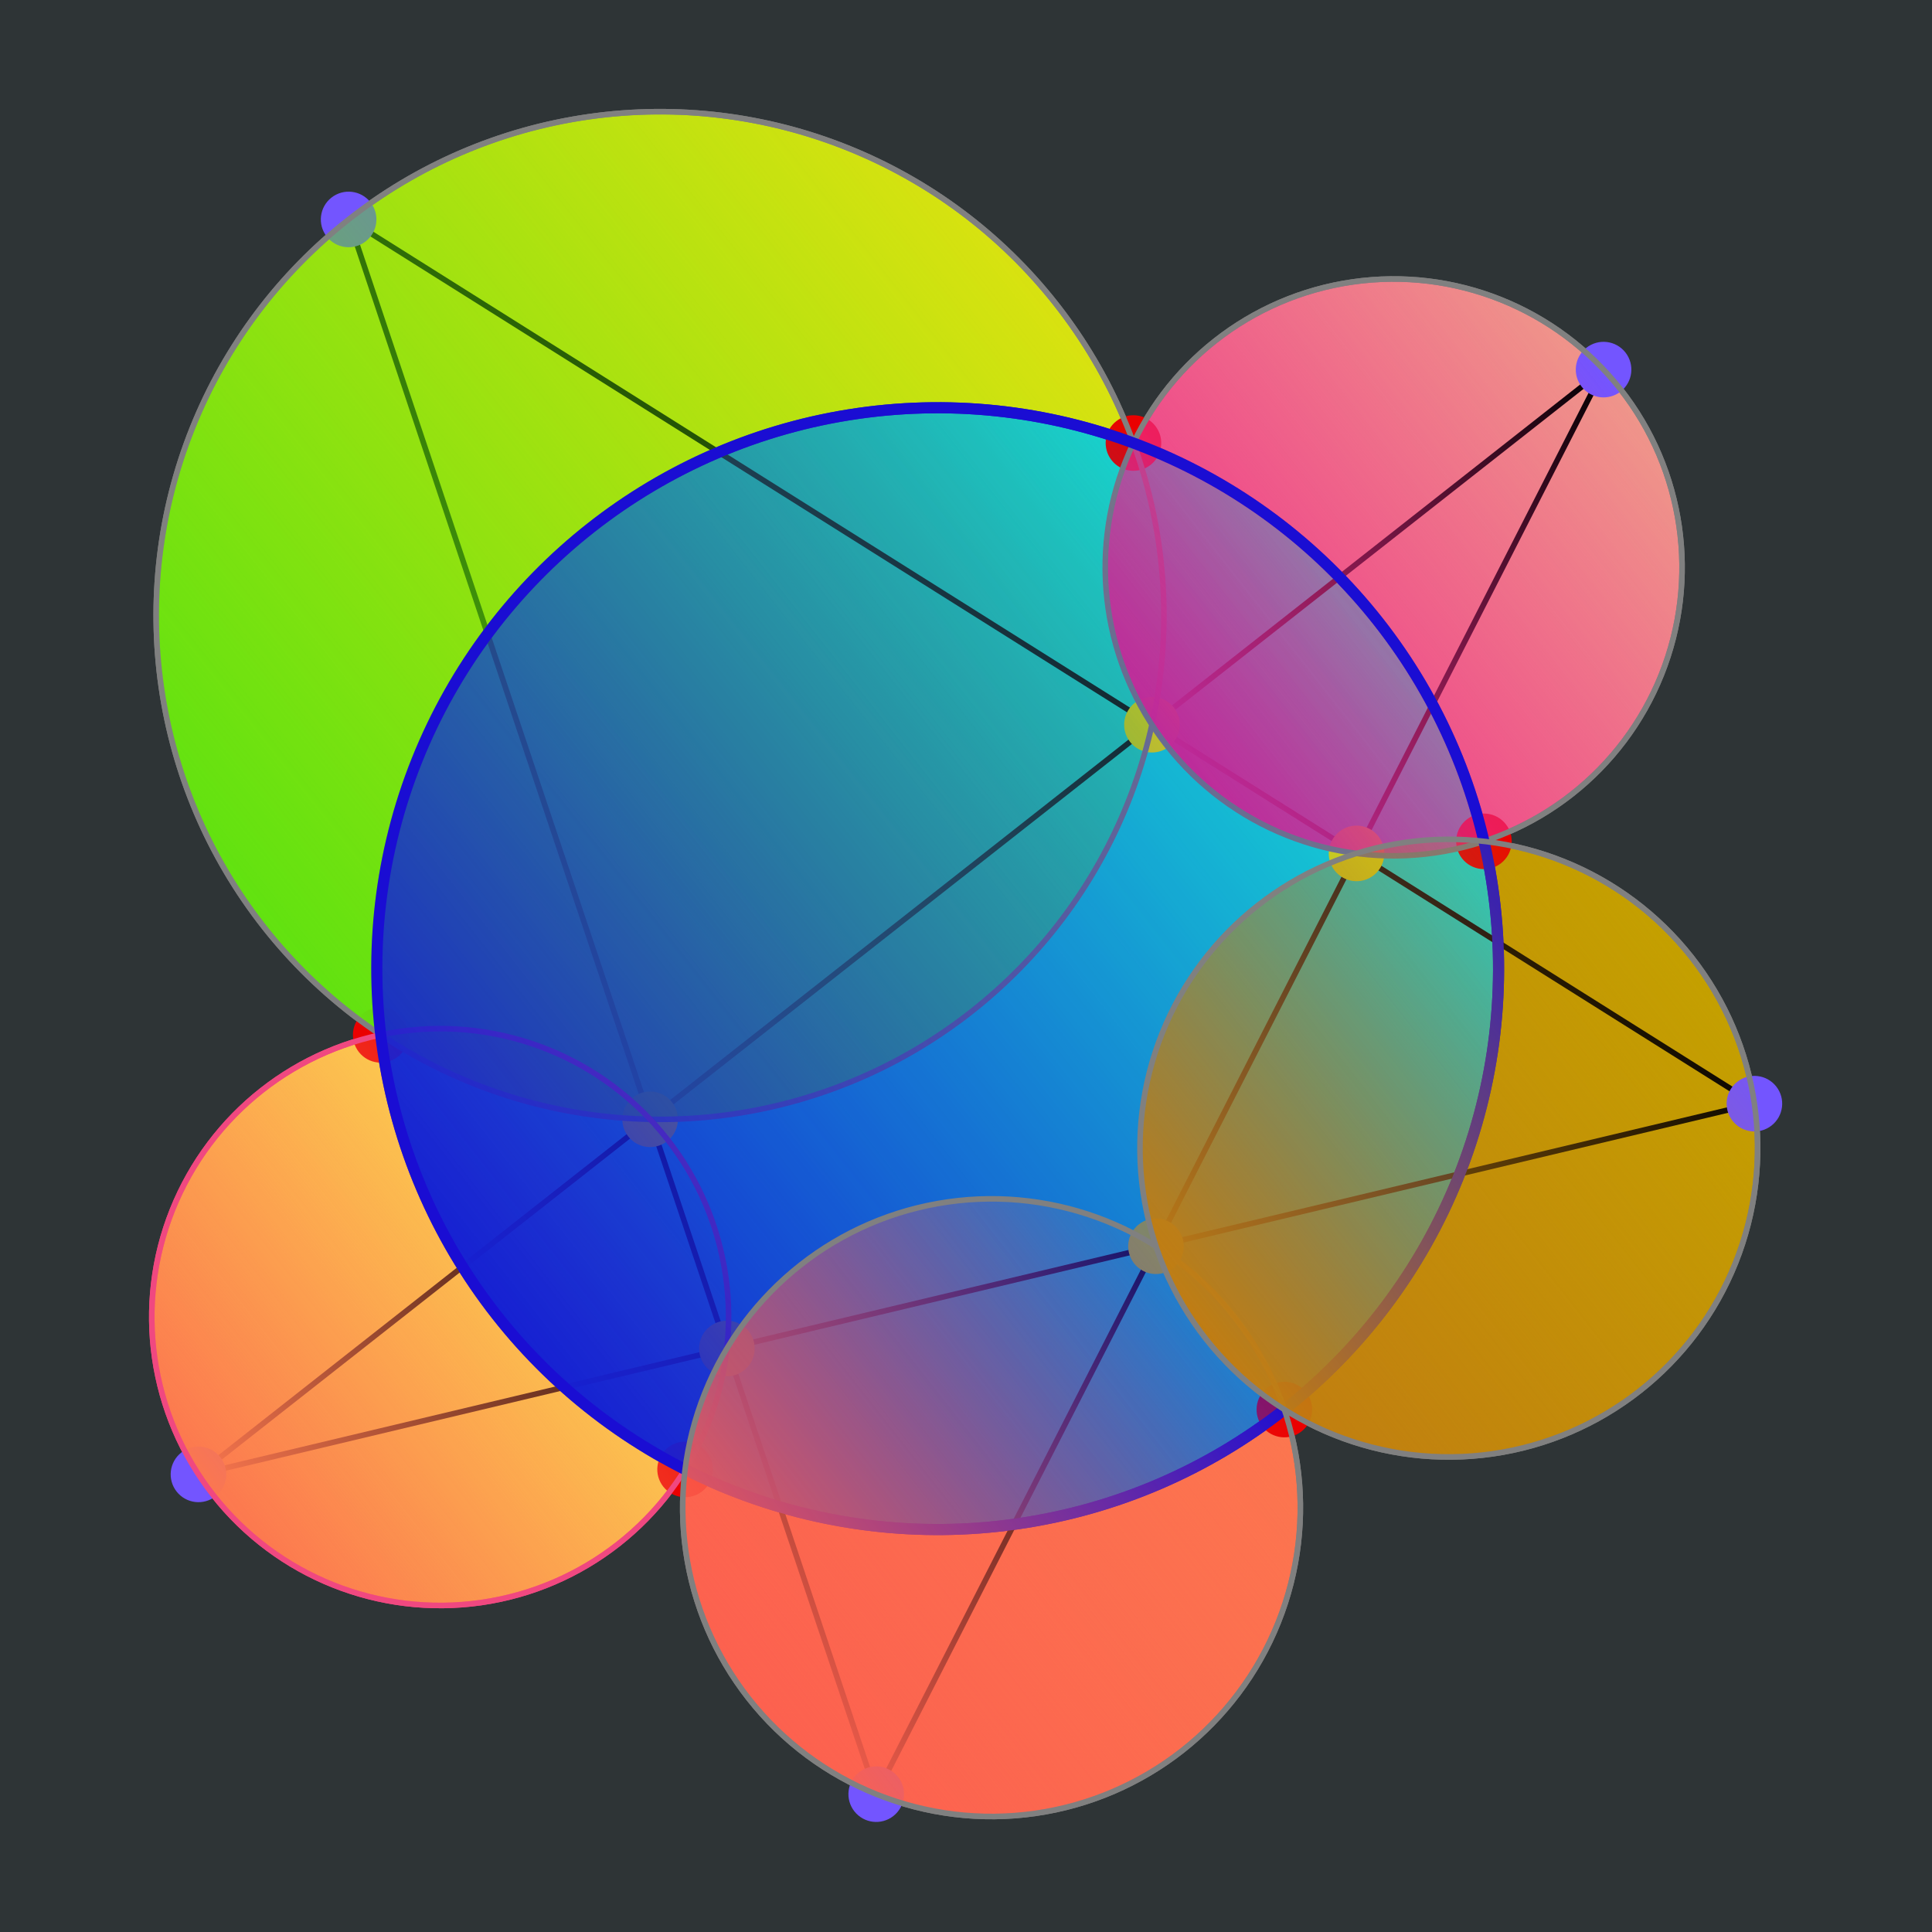
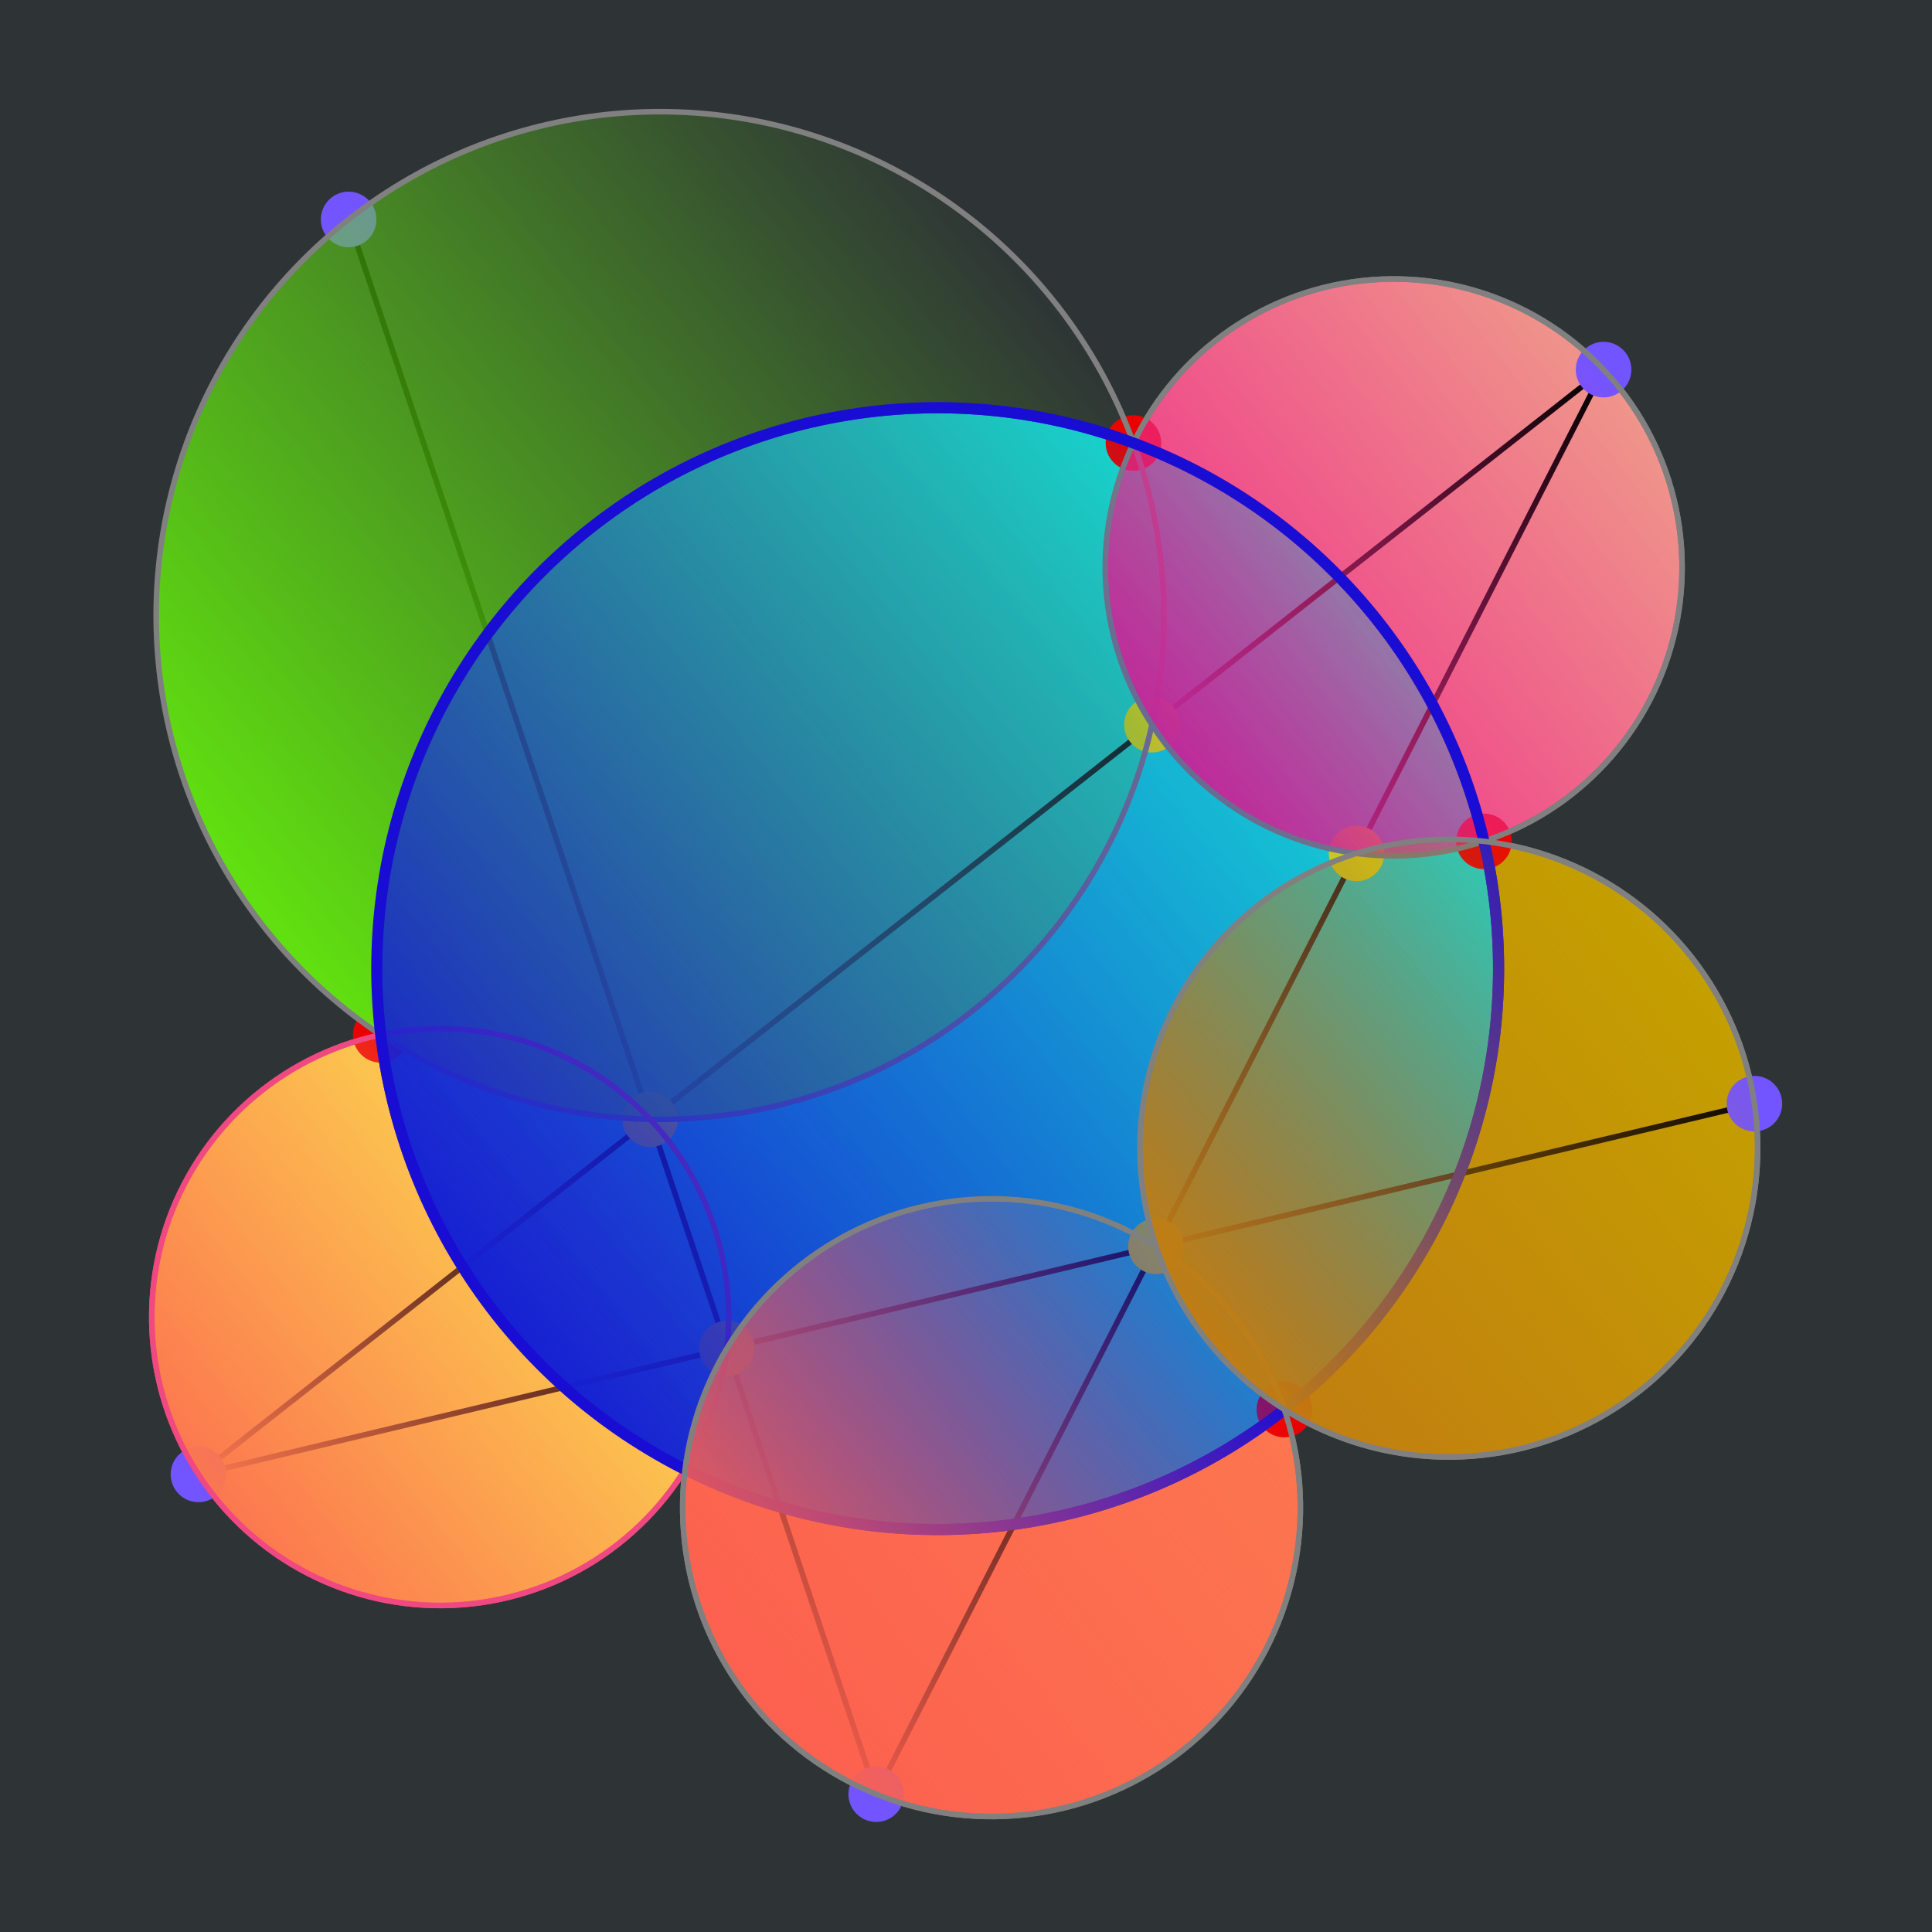
<svg xmlns="http://www.w3.org/2000/svg" xmlns:ns1="http://www.inkscape.org/namespaces/inkscape" xmlns:ns2="http://sodipodi.sourceforge.net/DTD/sodipodi-0.dtd" xmlns:xlink="http://www.w3.org/1999/xlink" style="overflow:hidden" id="svg2" version="1.1" ns1:version="0.48.3.1 r9886" width="700" height="700" ns2:docname="fivecircles.svg" ns1:export-filename="/home/john/Images/fivecircles.png" ns1:export-xdpi="48.459999" ns1:export-ydpi="48.459999">
  <ns2:namedview pagecolor="#ffffff" bordercolor="#666666" borderopacity="1" objecttolerance="10" gridtolerance="10" guidetolerance="10" ns1:pageopacity="0" ns1:pageshadow="2" ns1:window-width="1366" ns1:window-height="744" id="namedview86" showgrid="false" ns1:zoom="0.55589227" ns1:cx="372.04724" ns1:cy="526.18109" ns1:window-x="0" ns1:window-y="24" ns1:window-maximized="1" ns1:current-layer="svg2" />
  <defs id="defs4">
    <linearGradient ns1:collect="always" id="linearGradient3975">
      <stop style="stop-color:#ef2c8a;stop-opacity:1;" offset="0" id="stop3977" />
      <stop style="stop-color:#ef2c8a;stop-opacity:0;" offset="1" id="stop3979" />
    </linearGradient>
    <linearGradient ns1:collect="always" id="linearGradient3965">
      <stop style="stop-color:#c17d11;stop-opacity:1;" offset="0" id="stop3967" />
      <stop style="stop-color:#c17d11;stop-opacity:0;" offset="1" id="stop3969" />
    </linearGradient>
    <linearGradient ns1:collect="always" id="linearGradient3951">
      <stop style="stop-color:#fc614f;stop-opacity:1;" offset="0" id="stop3953" />
      <stop style="stop-color:#fc614f;stop-opacity:0;" offset="1" id="stop3955" />
    </linearGradient>
    <linearGradient ns1:collect="always" id="linearGradient3937">
      <stop style="stop-color:#fc774f;stop-opacity:1;" offset="0" id="stop3939" />
      <stop style="stop-color:#fc774f;stop-opacity:0;" offset="1" id="stop3941" />
    </linearGradient>
    <linearGradient ns1:collect="always" id="linearGradient3923">
      <stop style="stop-color:#1520d3;stop-opacity:1;" offset="0" id="stop3925" />
      <stop style="stop-color:#1520d3;stop-opacity:0;" offset="1" id="stop3927" />
    </linearGradient>
    <linearGradient ns1:collect="always" id="linearGradient3913">
      <stop style="stop-color:#61e210;stop-opacity:1;" offset="0" id="stop3915" />
      <stop style="stop-color:#61e210;stop-opacity:0;" offset="1" id="stop3917" />
    </linearGradient>
    <linearGradient ns1:collect="always" xlink:href="#linearGradient3913" id="linearGradient4083" gradientUnits="userSpaceOnUse" x1="109.845" y1="130.855" x2="292.155" y2="130.855" />
    <linearGradient ns1:collect="always" xlink:href="#linearGradient3937" id="linearGradient4085" gradientUnits="userSpaceOnUse" x1="39.493" y1="205.632" x2="144.279" y2="205.632" />
    <linearGradient ns1:collect="always" xlink:href="#linearGradient3975" id="linearGradient4087" gradientUnits="userSpaceOnUse" x1="257.721" y1="205.632" x2="362.507" y2="205.632" />
    <linearGradient ns1:collect="always" xlink:href="#linearGradient3923" id="linearGradient4089" gradientUnits="userSpaceOnUse" x1="99.082" y1="211.675" x2="302.918" y2="211.675" />
    <linearGradient ns1:collect="always" xlink:href="#linearGradient3951" id="linearGradient4091" gradientUnits="userSpaceOnUse" x1="92.606" y1="293.904" x2="204.737" y2="293.904" />
    <linearGradient ns1:collect="always" xlink:href="#linearGradient3965" id="linearGradient4093" gradientUnits="userSpaceOnUse" x1="197.263" y1="293.904" x2="309.394" y2="293.904" />
  </defs>
  <g id="g16" transform="translate(0,-352.362)" />
  <g id="g18" transform="translate(0,-352.362)" />
  <g id="g20" transform="translate(0,-352.362)" />
  <g id="g22" transform="translate(0,-352.362)" />
  <g id="g24" transform="translate(0,-352.362)" />
  <g id="g41" transform="translate(0,-352.362)" />
  <g id="g66" transform="translate(0,-352.362)" />
  <g id="g68" transform="translate(0,-352.362)" />
  <g id="g70" transform="translate(0,-352.362)" />
  <g id="g72" transform="translate(0,-352.362)" />
  <g id="g74" transform="translate(0,-352.362)" />
  <g id="g76" transform="translate(0,-352.362)" />
  <g id="g78" transform="translate(0,-352.362)" />
  <g id="g80" transform="translate(0,-352.362)" />
  <g id="g82" transform="translate(0,-352.362)" />
  <g id="g84" transform="translate(0,-352.362)" />
  <g id="g4039" transform="translate(16.19,-18.558)">
    <rect y="18.558" x="-16.19" height="700" width="700" id="rect3983" style="fill:#2e3436;fill-opacity:1;fill-rule:evenodd;stroke:none" />
    <g transform="matrix(0.786,-0.618,0.618,0.786,-207.958,290.607)" id="g3985">
      <ellipse ry="55.566" rx="55.566" cy="293.904" cx="148.671" style="fill:#fc774f;fill-opacity:1;stroke:#808080;stroke-width:1px;stroke-opacity:1" id="jxgbox_jxgBoard1C27" d="m 204.237,293.904 c 0,30.688 -24.878,55.566 -55.566,55.566 -30.688,0 -55.566,-24.878 -55.566,-55.566 0,-30.688 24.878,-55.566 55.566,-55.566 30.688,0 55.566,24.878 55.566,55.566 z" ns2:cx="148.67145" ns2:cy="293.90414" ns2:rx="55.565708" ns2:ry="55.565708" transform="matrix(2.014,0,0,2.014,-35.709,-35.709)" />
-       <ellipse ry="90.655" rx="90.655" cy="130.855" cx="201" style="fill:#d9e210;fill-opacity:1;stroke:#808080;stroke-width:1px;stroke-opacity:1" id="jxgbox_jxgBoard1C29" d="m 291.655,130.855 c 0,50.067 -40.588,90.655 -90.655,90.655 -50.067,0 -90.655,-40.588 -90.655,-90.655 0,-50.067 40.588,-90.655 90.655,-90.655 50.067,0 90.655,40.588 90.655,90.655 z" ns2:cx="201" ns2:cy="130.8551" ns2:rx="90.655106" ns2:ry="90.655106" transform="matrix(2.014,0,0,2.014,-35.709,-35.709)" />
      <ellipse ry="55.566" rx="55.566" cy="293.904" cx="253.329" style="fill:#c4a000;fill-opacity:1;stroke:#808080;stroke-width:1px;stroke-opacity:1" id="jxgbox_jxgBoard1C31" d="m 308.894,293.904 c 0,30.688 -24.878,55.566 -55.566,55.566 -30.688,0 -55.566,-24.878 -55.566,-55.566 0,-30.688 24.878,-55.566 55.566,-55.566 30.688,0 55.566,24.878 55.566,55.566 z" ns2:cx="253.32855" ns2:cy="293.90414" ns2:rx="55.565708" ns2:ry="55.565708" transform="matrix(2.014,0,0,2.014,-35.709,-35.709)" />
      <ellipse ry="51.893" rx="51.893" cy="205.632" cx="91.886" style="fill:#fce94f;fill-opacity:1;stroke:#f04880;stroke-width:1px;stroke-opacity:1" id="jxgbox_jxgBoard1C33" d="m 143.779,205.632 c 0,28.66 -23.233,51.893 -51.893,51.893 -28.66,0 -51.893,-23.233 -51.893,-51.893 0,-28.66 23.233,-51.893 51.893,-51.893 28.66,0 51.893,23.233 51.893,51.893 z" ns2:cx="91.885712" ns2:cy="205.63222" ns2:rx="51.892876" ns2:ry="51.892876" transform="matrix(2.014,0,0,2.014,-35.709,-35.709)" />
      <ellipse ry="51.893" rx="51.893" cy="205.632" cx="310.114" style="fill:#ef968a;fill-opacity:1;stroke:#808080;stroke-width:1px;stroke-opacity:1" id="jxgbox_jxgBoard1C35" d="m 362.007,205.632 c 0,28.66 -23.233,51.893 -51.893,51.893 -28.66,0 -51.893,-23.233 -51.893,-51.893 0,-28.66 23.233,-51.893 51.893,-51.893 28.66,0 51.893,23.233 51.893,51.893 z" ns2:cx="310.11429" ns2:cy="205.63222" ns2:rx="51.892876" ns2:ry="51.892876" transform="matrix(2.014,0,0,2.014,-35.709,-35.709)" />
      <ellipse ry="100.918" rx="100.918" cy="211.675" cx="201" style="fill:#15e2d3;fill-opacity:1;stroke:#1a0dd3;stroke-width:2px;stroke-opacity:1" id="jxgbox_jxgBoard1C47" d="m 301.918,211.675 c 0,55.736 -45.183,100.918 -100.918,100.918 -55.736,0 -100.918,-45.183 -100.918,-100.918 0,-55.736 45.183,-100.918 100.918,-100.918 55.736,0 100.918,45.183 100.918,100.918 z" ns2:cx="201" ns2:cy="211.67456" ns2:rx="100.91837" ns2:ry="100.91837" transform="matrix(2.014,0,0,2.014,-35.709,-35.709)" />
      <g id="g34" transform="matrix(2.014,0,0,2.014,-35.709,-35.709)">
        <line id="jxgbox_jxgBoard1L11" style="stroke:#000000;stroke-width:1px;stroke-opacity:1" x1="100.5" y1="321.6" x2="201" y2="40.2" />
-         <line id="jxgbox_jxgBoard1L12" style="stroke:#000000;stroke-width:1px;stroke-opacity:1" x1="201" y1="40.2" x2="301.5" y2="321.6" />
        <line id="jxgbox_jxgBoard1L13" style="stroke:#000000;stroke-width:1px;stroke-opacity:1" x1="301.5" y1="321.6" x2="40.2" y2="201" />
        <line id="jxgbox_jxgBoard1L14" style="stroke:#000000;stroke-width:1px;stroke-opacity:1" x1="40.2" y1="201" x2="361.8" y2="201" />
        <line id="jxgbox_jxgBoard1L15" style="stroke:#000000;stroke-width:1px;stroke-opacity:1" x1="361.8" y1="201" x2="100.5" y2="321.6" />
      </g>
      <g id="g43" transform="matrix(2.014,0,0,2.014,-35.709,-35.709)">
        <ellipse ns2:ry="4" ns2:rx="4" ns2:cy="321.60001" ns2:cx="100.5" d="m 104.5,321.6 c 0,2.209 -1.791,4 -4,4 -2.209,0 -4,-1.791 -4,-4 0,-2.209 1.791,-4 4,-4 2.209,0 4,1.791 4,4 z" id="jxgbox_jxgBoard1P1" style="fill:#7355ff;fill-opacity:1;stroke:#7355ff;stroke-width:2px;stroke-opacity:1" cx="100.5" cy="321.6" rx="4" ry="4" />
        <ellipse ns2:ry="4" ns2:rx="4" ns2:cy="40.200001" ns2:cx="201" d="m 205,40.2 c 0,2.209 -1.791,4 -4,4 -2.209,0 -4,-1.791 -4,-4 0,-2.209 1.791,-4 4,-4 2.209,0 4,1.791 4,4 z" id="jxgbox_jxgBoard1P3" style="fill:#7355ff;fill-opacity:1;stroke:#7355ff;stroke-width:2px;stroke-opacity:1" cx="201" cy="40.2" rx="4" ry="4" />
        <ellipse ns2:ry="4" ns2:rx="4" ns2:cy="321.60001" ns2:cx="301.5" d="m 305.5,321.6 c 0,2.209 -1.791,4 -4,4 -2.209,0 -4,-1.791 -4,-4 0,-2.209 1.791,-4 4,-4 2.209,0 4,1.791 4,4 z" id="jxgbox_jxgBoard1P5" style="fill:#7355ff;fill-opacity:1;stroke:#7355ff;stroke-width:2px;stroke-opacity:1" cx="301.5" cy="321.6" rx="4" ry="4" />
        <ellipse ns2:ry="4" ns2:rx="4" ns2:cy="201" ns2:cx="40.200001" d="m 44.2,201 c 0,2.209 -1.791,4 -4,4 -2.209,0 -4,-1.791 -4,-4 0,-2.209 1.791,-4 4,-4 2.209,0 4,1.791 4,4 z" id="jxgbox_jxgBoard1P7" style="fill:#7355ff;fill-opacity:1;stroke:#7355ff;stroke-width:2px;stroke-opacity:1" cx="40.2" cy="201" rx="4" ry="4" />
        <ellipse ns2:ry="4" ns2:rx="4" ns2:cy="201" ns2:cx="361.79999" d="m 365.8,201 c 0,2.209 -1.791,4 -4,4 -2.209,0 -4,-1.791 -4,-4 0,-2.209 1.791,-4 4,-4 2.209,0 4,1.791 4,4 z" id="jxgbox_jxgBoard1P9" style="fill:#7355ff;fill-opacity:1;stroke:#7355ff;stroke-width:2px;stroke-opacity:1" cx="361.8" cy="201" rx="4" ry="4" />
        <ellipse ns2:ry="4" ns2:rx="4" ns2:cy="241.9585" ns2:cx="128.94339" d="m 132.943,241.958 c 0,2.209 -1.791,4 -4,4 -2.209,0 -4,-1.791 -4,-4 0,-2.209 1.791,-4 4,-4 2.209,0 4,1.791 4,4 z" id="jxgbox_jxgBoard1P16" style="fill:#eaea00;fill-opacity:1;stroke:#eaea00;stroke-width:2px;stroke-opacity:1;visibility:inherit;display:inline" cx="128.943" cy="241.958" rx="4" ry="4" display="inline" />
        <ellipse ns2:ry="4" ns2:rx="4" ns2:cy="201" ns2:cx="258.42856" d="m 262.429,201 c 0,2.209 -1.791,4 -4,4 -2.209,0 -4,-1.791 -4,-4 0,-2.209 1.791,-4 4,-4 2.209,0 4,1.791 4,4 z" id="jxgbox_jxgBoard1P18" style="fill:#eaea00;fill-opacity:1;stroke:#eaea00;stroke-width:2px;stroke-opacity:1;visibility:inherit;display:inline" cx="258.429" cy="201" rx="4" ry="4" display="inline" />
        <ellipse ns2:ry="4" ns2:rx="4" ns2:cy="275.21539" ns2:cx="201" d="m 205,275.215 c 0,2.209 -1.791,4 -4,4 -2.209,0 -4,-1.791 -4,-4 0,-2.209 1.791,-4 4,-4 2.209,0 4,1.791 4,4 z" id="jxgbox_jxgBoard1P20" style="fill:#eaea00;fill-opacity:1;stroke:#eaea00;stroke-width:2px;stroke-opacity:1;visibility:inherit;display:inline" cx="201" cy="275.215" rx="4" ry="4" display="inline" />
        <ellipse ns2:ry="4" ns2:rx="4" ns2:cy="201" ns2:cx="143.57143" d="m 147.571,201 c 0,2.209 -1.791,4 -4,4 -2.209,0 -4,-1.791 -4,-4 0,-2.209 1.791,-4 4,-4 2.209,0 4,1.791 4,4 z" id="jxgbox_jxgBoard1P22" style="fill:#eaea00;fill-opacity:1;stroke:#eaea00;stroke-width:2px;stroke-opacity:1;visibility:inherit;display:inline" cx="143.571" cy="201" rx="4" ry="4" display="inline" />
        <ellipse ns2:ry="4" ns2:rx="4" ns2:cy="241.9585" ns2:cx="273.05661" d="m 277.057,241.958 c 0,2.209 -1.791,4 -4,4 -2.209,0 -4,-1.791 -4,-4 0,-2.209 1.791,-4 4,-4 2.209,0 4,1.791 4,4 z" id="jxgbox_jxgBoard1P24" style="fill:#eaea00;fill-opacity:1;stroke:#eaea00;stroke-width:2px;stroke-opacity:1;visibility:inherit;display:inline" cx="273.057" cy="241.958" rx="4" ry="4" display="inline" />
        <ellipse ns2:ry="0" ns2:rx="0" ns2:cy="0" ns2:cx="0" ry="0" rx="0" cy="0" cx="0" id="jxgbox_jxgBoard1P26" style="fill:#ff0000;fill-opacity:1;stroke:#ff0000;stroke-width:2px;stroke-opacity:1;visibility:hidden;display:none" display="none" />
        <ellipse ns2:ry="0" ns2:rx="0" ns2:cy="0" ns2:cx="0" ry="0" rx="0" cy="0" cx="0" id="jxgbox_jxgBoard1P28" style="fill:#ff0000;fill-opacity:1;stroke:#ff0000;stroke-width:2px;stroke-opacity:1;visibility:hidden;display:none" display="none" />
        <ellipse ns2:ry="0" ns2:rx="0" ns2:cy="0" ns2:cx="0" ry="0" rx="0" cy="0" cx="0" id="jxgbox_jxgBoard1P30" style="fill:#ff0000;fill-opacity:1;stroke:#ff0000;stroke-width:2px;stroke-opacity:1;visibility:hidden;display:none" display="none" />
        <ellipse ns2:ry="0" ns2:rx="0" ns2:cy="0" ns2:cx="0" ry="0" rx="0" cy="0" cx="0" id="jxgbox_jxgBoard1P32" style="fill:#ff0000;fill-opacity:1;stroke:#ff0000;stroke-width:2px;stroke-opacity:1;visibility:hidden;display:none" display="none" />
        <ellipse ns2:ry="0" ns2:rx="0" ns2:cy="0" ns2:cx="0" ry="0" rx="0" cy="0" cx="0" id="jxgbox_jxgBoard1P34" style="fill:#ff0000;fill-opacity:1;stroke:#ff0000;stroke-width:2px;stroke-opacity:1;visibility:hidden;display:none" display="none" />
        <ellipse ns2:ry="4" ns2:rx="4" ns2:cy="312.59293" ns2:cx="201" d="m 205,312.593 c 0,2.209 -1.791,4 -4,4 -2.209,0 -4,-1.791 -4,-4 0,-2.209 1.791,-4 4,-4 2.209,0 4,1.791 4,4 z" id="jxgbox_jxgBoard1P36" style="fill:#ea0000;fill-opacity:1;stroke:#ea0000;stroke-width:2px;stroke-opacity:1;visibility:inherit;display:inline" cx="201" cy="312.593" rx="4" ry="4" display="inline" />
        <ellipse ns2:ry="4" ns2:rx="4" ns2:cy="159.10086" ns2:cx="114.85754" d="m 118.858,159.101 c 0,2.209 -1.791,4 -4,4 -2.209,0 -4,-1.791 -4,-4 0,-2.209 1.791,-4 4,-4 2.209,0 4,1.791 4,4 z" id="jxgbox_jxgBoard1P38" style="fill:#ea0000;fill-opacity:1;stroke:#ea0000;stroke-width:2px;stroke-opacity:1;visibility:inherit;display:inline" cx="114.858" cy="159.101" rx="4" ry="4" display="inline" />
        <ellipse ns2:ry="4" ns2:rx="4" ns2:cy="254.41545" ns2:cx="292.42062" d="m 296.421,254.415 c 0,2.209 -1.791,4 -4,4 -2.209,0 -4,-1.791 -4,-4 0,-2.209 1.791,-4 4,-4 2.209,0 4,1.791 4,4 z" id="jxgbox_jxgBoard1P40" style="fill:#ea0000;fill-opacity:1;stroke:#ea0000;stroke-width:2px;stroke-opacity:1;visibility:inherit;display:inline" cx="292.421" cy="254.415" rx="4" ry="4" display="inline" />
-         <ellipse ns2:ry="4" ns2:rx="4" ns2:cy="254.41545" ns2:cx="109.57937" d="m 113.579,254.415 c 0,2.209 -1.791,4 -4,4 -2.209,0 -4,-1.791 -4,-4 0,-2.209 1.791,-4 4,-4 2.209,0 4,1.791 4,4 z" id="jxgbox_jxgBoard1P42" style="fill:#ea0000;fill-opacity:1;stroke:#ea0000;stroke-width:2px;stroke-opacity:1;visibility:inherit;display:inline" cx="109.579" cy="254.415" rx="4" ry="4" display="inline" />
        <ellipse ns2:ry="4" ns2:rx="4" ns2:cy="159.10086" ns2:cx="287.14246" d="m 291.142,159.101 c 0,2.209 -1.791,4 -4,4 -2.209,0 -4,-1.791 -4,-4 0,-2.209 1.791,-4 4,-4 2.209,0 4,1.791 4,4 z" id="jxgbox_jxgBoard1P44" style="fill:#ea0000;fill-opacity:1;stroke:#ea0000;stroke-width:2px;stroke-opacity:1;visibility:inherit;display:inline" cx="287.142" cy="159.101" rx="4" ry="4" display="inline" />
        <ellipse ns2:ry="0" ns2:rx="0" ns2:cy="0" ns2:cx="0" ry="0" rx="0" cy="0" cx="0" id="jxgbox_jxgBoard1P46" style="fill:#ff0000;fill-opacity:1;stroke:#ff0000;stroke-width:2px;stroke-opacity:1;visibility:hidden;display:none" display="none" />
      </g>
      <ellipse transform="matrix(2.014,0,0,2.014,-35.709,-35.709)" ns2:ry="90.655106" ns2:rx="90.655106" ns2:cy="130.8551" ns2:cx="201" d="m 291.655,130.855 c 0,50.067 -40.588,90.655 -90.655,90.655 -50.067,0 -90.655,-40.588 -90.655,-90.655 0,-50.067 40.588,-90.655 90.655,-90.655 50.067,0 90.655,40.588 90.655,90.655 z" id="ellipse3911" style="fill:url(#linearGradient4083);fill-opacity:1;stroke:#808080;stroke-width:1px;stroke-opacity:1" cx="201" cy="130.855" rx="90.655" ry="90.655" />
      <ellipse transform="matrix(2.014,0,0,2.014,-35.709,-35.709)" ns2:ry="51.892876" ns2:rx="51.892876" ns2:cy="205.63222" ns2:cx="91.885712" d="m 143.779,205.632 c 0,28.66 -23.233,51.893 -51.893,51.893 -28.66,0 -51.893,-23.233 -51.893,-51.893 0,-28.66 23.233,-51.893 51.893,-51.893 28.66,0 51.893,23.233 51.893,51.893 z" id="ellipse3935" style="fill:url(#linearGradient4085);fill-opacity:1;stroke:#f04880;stroke-width:1px;stroke-opacity:1" cx="91.886" cy="205.632" rx="51.893" ry="51.893" />
      <ellipse transform="matrix(2.014,0,0,2.014,-35.709,-35.709)" ns2:ry="51.892876" ns2:rx="51.892876" ns2:cy="205.63222" ns2:cx="310.11429" d="m 362.007,205.632 c 0,28.66 -23.233,51.893 -51.893,51.893 -28.66,0 -51.893,-23.233 -51.893,-51.893 0,-28.66 23.233,-51.893 51.893,-51.893 28.66,0 51.893,23.233 51.893,51.893 z" id="ellipse3973" style="fill:url(#linearGradient4087);fill-opacity:1;stroke:#808080;stroke-width:1px;stroke-opacity:1" cx="310.114" cy="205.632" rx="51.893" ry="51.893" />
      <ellipse transform="matrix(2.014,0,0,2.014,-35.709,-35.709)" ns2:ry="100.91837" ns2:rx="100.91837" ns2:cy="211.67456" ns2:cx="201" d="m 301.918,211.675 c 0,55.736 -45.183,100.918 -100.918,100.918 -55.736,0 -100.918,-45.183 -100.918,-100.918 0,-55.736 45.183,-100.918 100.918,-100.918 55.736,0 100.918,45.183 100.918,100.918 z" id="ellipse3921" style="fill:url(#linearGradient4089);fill-opacity:1;stroke:#1a0dd3;stroke-width:2px;stroke-opacity:1" cx="201" cy="211.675" rx="100.918" ry="100.918" />
      <ellipse transform="matrix(2.014,0,0,2.014,-35.709,-35.709)" ns2:ry="55.565708" ns2:rx="55.565708" ns2:cy="293.90414" ns2:cx="148.67145" d="m 204.237,293.904 c 0,30.688 -24.878,55.566 -55.566,55.566 -30.688,0 -55.566,-24.878 -55.566,-55.566 0,-30.688 24.878,-55.566 55.566,-55.566 30.688,0 55.566,24.878 55.566,55.566 z" id="ellipse3949" style="fill:url(#linearGradient4091);fill-opacity:1;stroke:#808080;stroke-width:1px;stroke-opacity:1" cx="148.671" cy="293.904" rx="55.566" ry="55.566" />
      <ellipse transform="matrix(2.014,0,0,2.014,-35.709,-35.709)" ns2:ry="55.565708" ns2:rx="55.565708" ns2:cy="293.90414" ns2:cx="253.32855" d="m 308.894,293.904 c 0,30.688 -24.878,55.566 -55.566,55.566 -30.688,0 -55.566,-24.878 -55.566,-55.566 0,-30.688 24.878,-55.566 55.566,-55.566 30.688,0 55.566,24.878 55.566,55.566 z" id="ellipse3963" style="fill:url(#linearGradient4093);fill-opacity:1;stroke:#808080;stroke-width:1px;stroke-opacity:1" cx="253.329" cy="293.904" rx="55.566" ry="55.566" />
    </g>
  </g>
</svg>